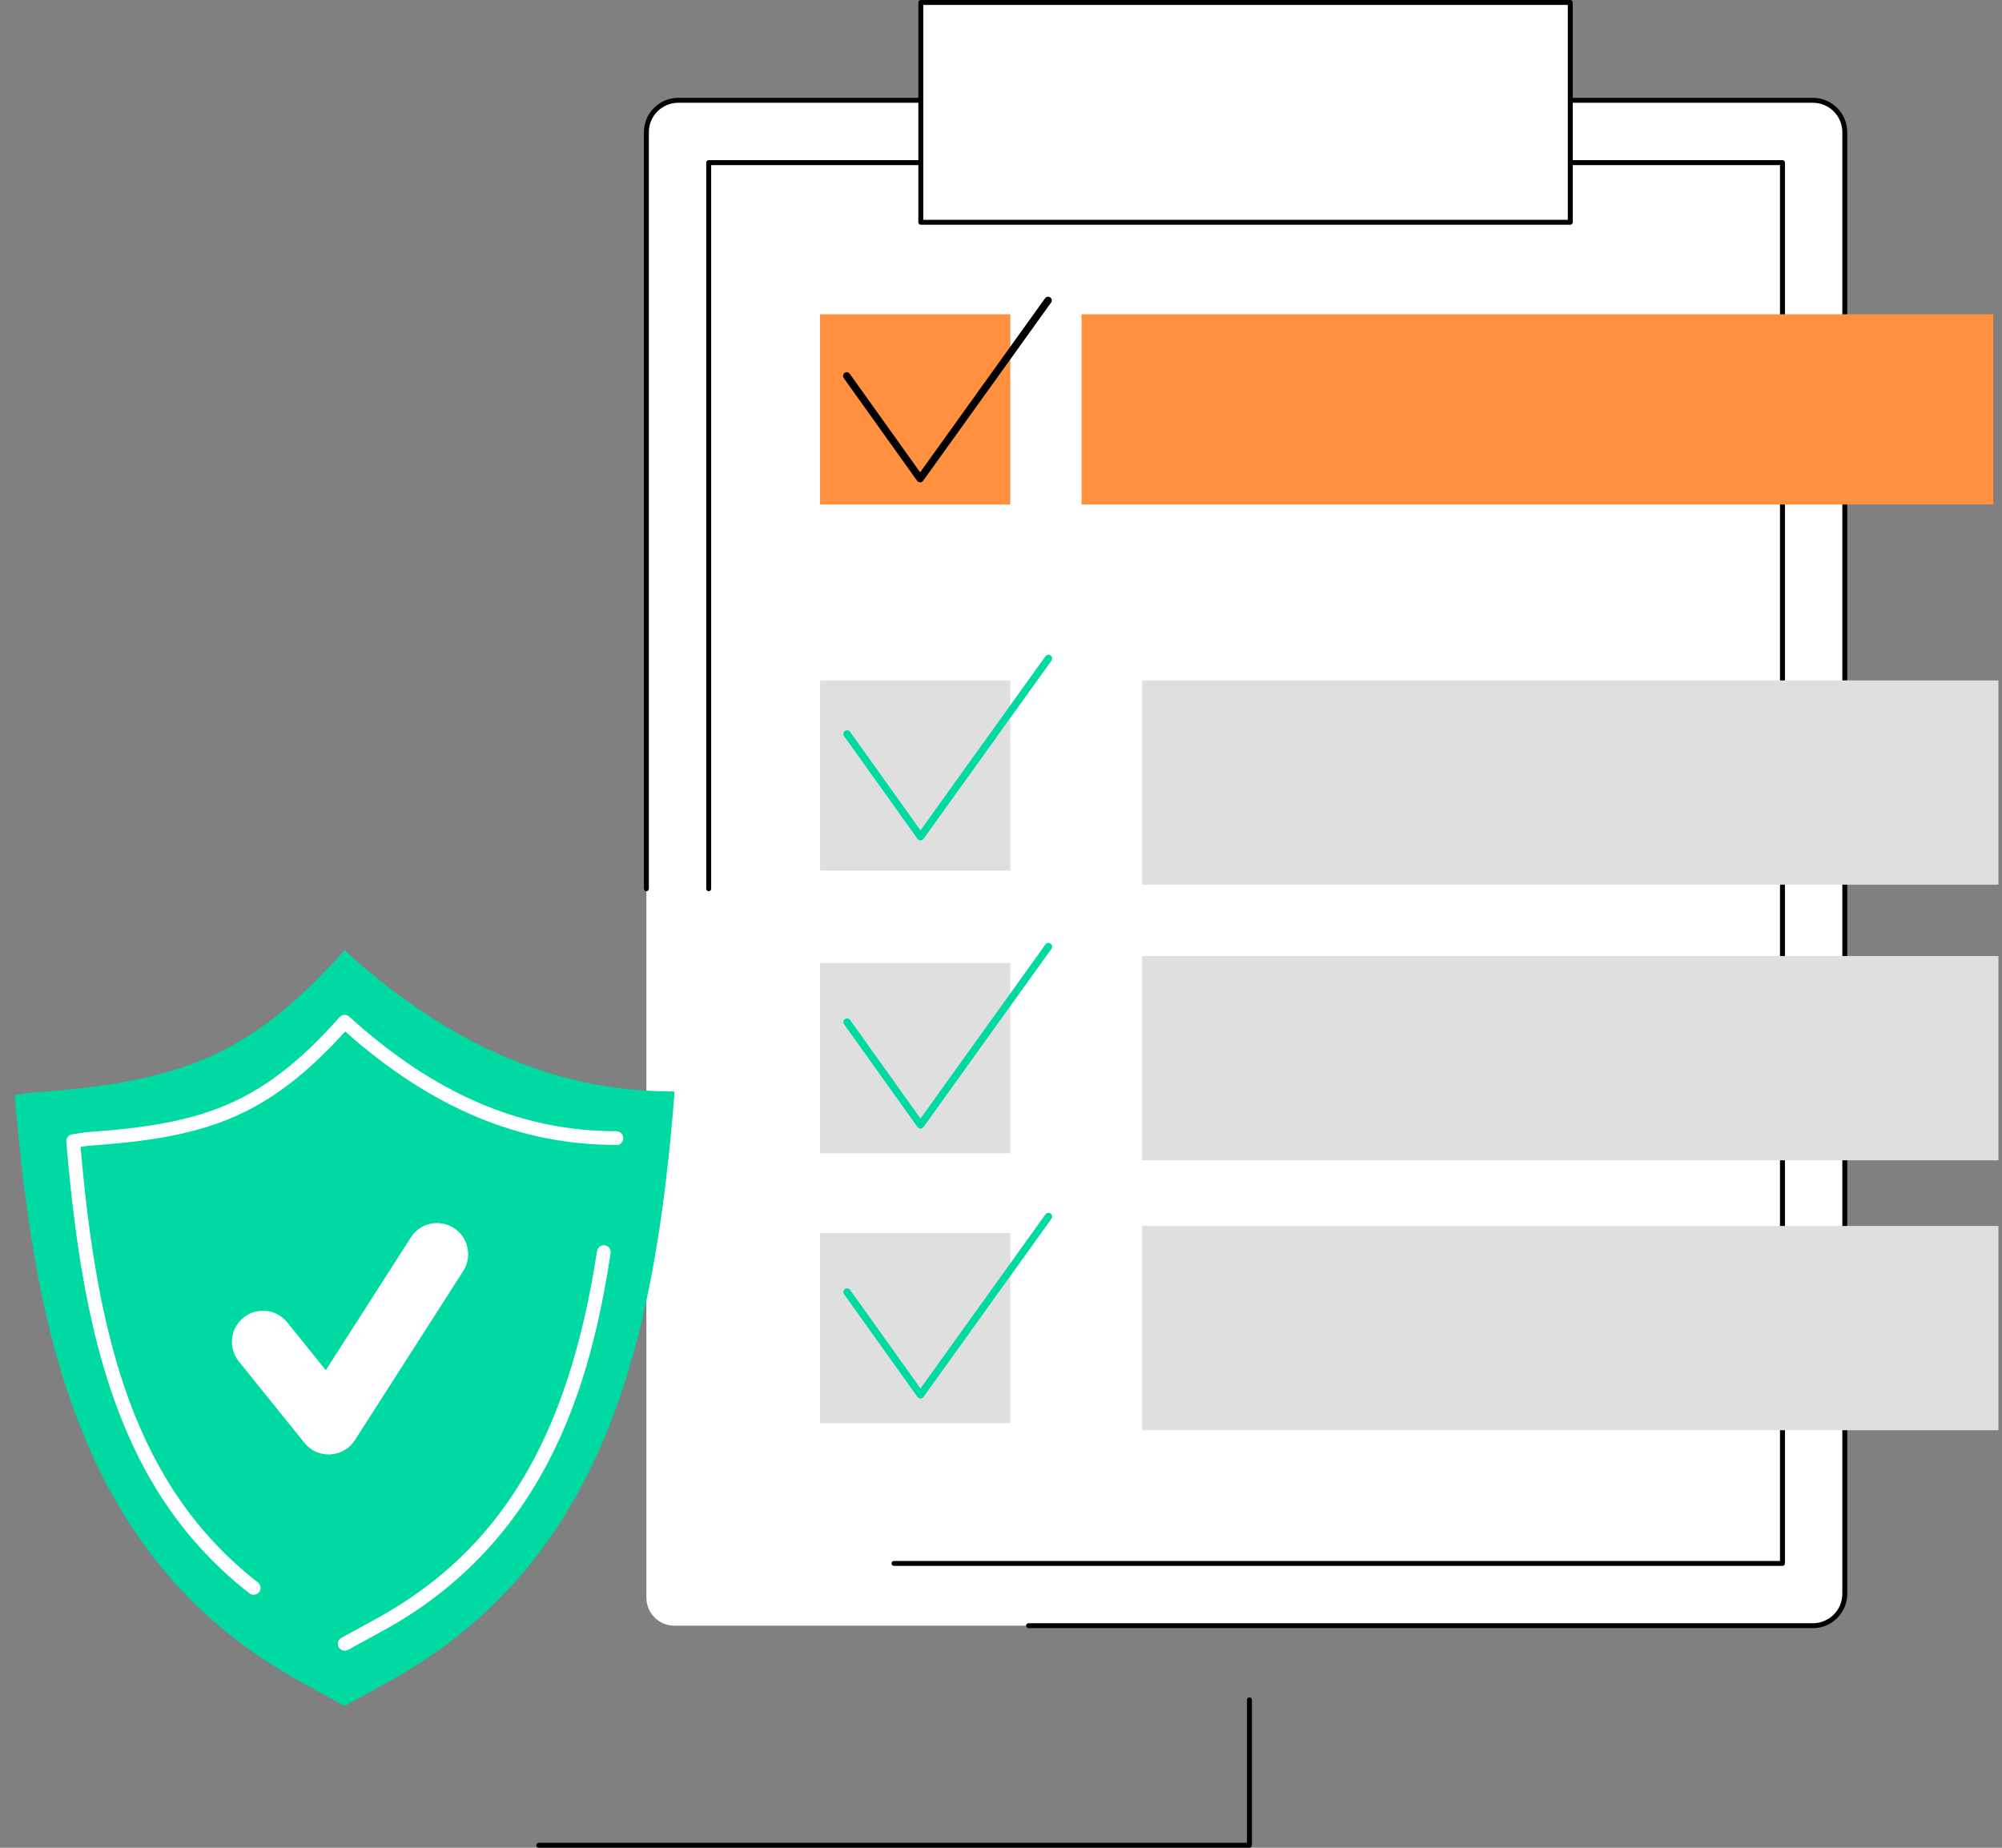
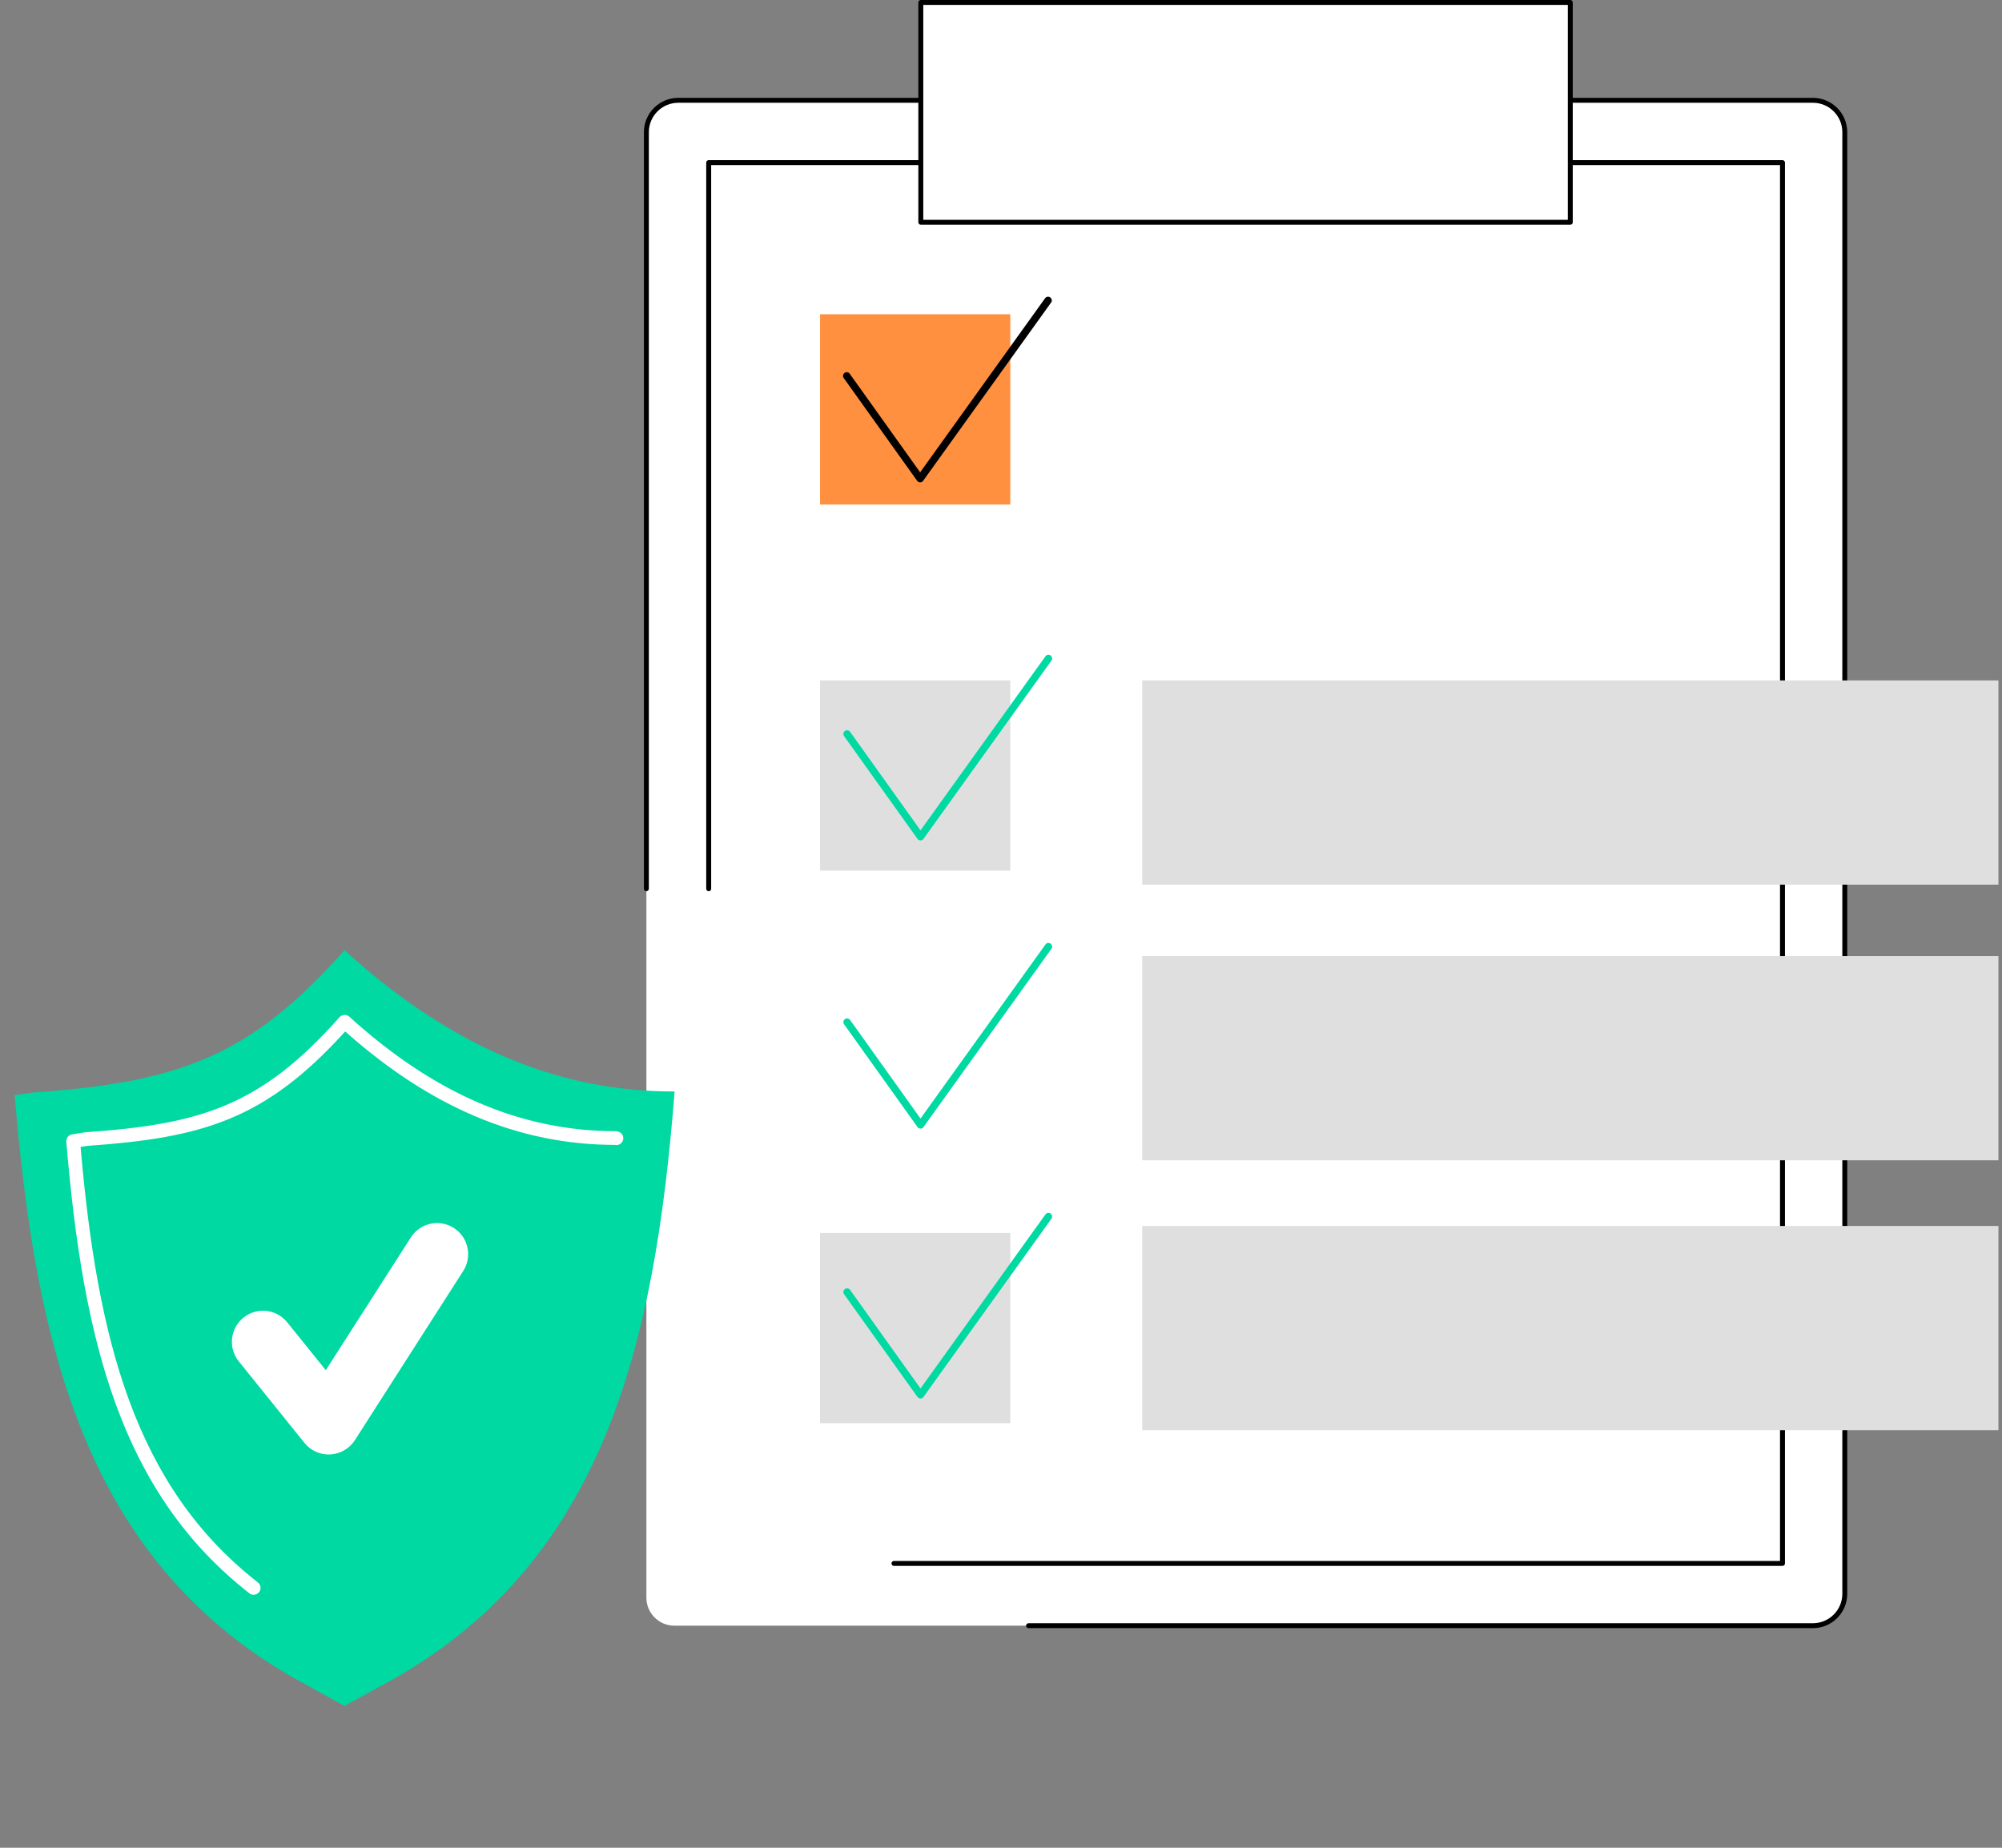
<svg xmlns="http://www.w3.org/2000/svg" width="130" height="120" viewBox="0 0 130 120" fill="none">
  <rect x="0" y="0" width="130" height="120" fill="#808080" stroke="none" />
  <g clip-path="url(#clip0_2864_31449)">
    <path d="M117.97 6.514H43.794C42.788 6.514 41.973 7.329 41.973 8.335V103.757C41.973 104.763 42.788 105.578 43.794 105.578H117.97C118.976 105.578 119.791 104.763 119.791 103.757V8.335C119.791 7.329 118.976 6.514 117.97 6.514Z" fill="white" />
-     <path d="M41.973 57.718V8.585C41.973 7.441 42.9 6.514 44.044 6.514H117.72C118.864 6.514 119.791 7.441 119.791 8.585V103.509C119.791 104.652 118.864 105.58 117.72 105.58H66.788L41.974 57.718H41.973Z" fill="white" />
+     <path d="M41.973 57.718V8.585C41.973 7.441 42.9 6.514 44.044 6.514C118.864 6.514 119.791 7.441 119.791 8.585V103.509C119.791 104.652 118.864 105.58 117.72 105.58H66.788L41.974 57.718H41.973Z" fill="white" />
    <path d="M117.72 105.738H66.788C66.7 105.738 66.627 105.666 66.627 105.578C66.627 105.49 66.7 105.418 66.788 105.418H117.721C118.775 105.418 119.632 104.561 119.632 103.507V8.585C119.632 7.531 118.775 6.674 117.721 6.674H44.044C42.99 6.674 42.133 7.531 42.133 8.585V57.718C42.133 57.806 42.061 57.878 41.973 57.878C41.885 57.878 41.812 57.806 41.812 57.718V8.585C41.812 7.355 42.814 6.354 44.044 6.354H117.72C118.95 6.354 119.951 7.355 119.951 8.585V103.509C119.951 104.739 118.95 105.74 117.72 105.74V105.738Z" fill="black" />
-     <path d="M115.742 101.534V10.56L46.016 10.56V101.534H115.742Z" fill="white" />
    <path d="M46.02 57.719V10.56H115.746V101.534H58.051L46.02 57.719Z" fill="white" />
    <path d="M115.746 101.695H58.051C57.962 101.695 57.89 101.623 57.89 101.534C57.89 101.446 57.962 101.374 58.051 101.374H115.585V10.721H46.18V57.719C46.18 57.807 46.108 57.879 46.02 57.879C45.931 57.879 45.859 57.807 45.859 57.719V10.561C45.859 10.473 45.931 10.4 46.02 10.4H115.746C115.834 10.4 115.906 10.473 115.906 10.561V101.534C115.906 101.623 115.834 101.695 115.746 101.695Z" fill="black" />
    <path d="M101.967 0.16H59.793V14.435H101.967V0.16Z" fill="white" />
    <path d="M101.967 14.595H59.793C59.705 14.595 59.633 14.524 59.633 14.435V0.16C59.633 0.072 59.705 0 59.793 0H101.967C102.055 0 102.127 0.072 102.127 0.16V14.435C102.127 14.524 102.055 14.595 101.967 14.595ZM59.953 14.275H101.806V0.32H59.953V14.275Z" fill="black" />
    <path d="M129.769 44.188H74.168V57.452H129.769V44.188Z" fill="#DFDFDF" />
    <path d="M129.769 62.09H74.168V75.354H129.769V62.09Z" fill="#DFDFDF" />
    <path d="M65.605 44.188H53.25V56.542H65.605V44.188Z" fill="#DFDFDF" />
-     <path d="M65.605 62.545H53.25V74.9H65.605V62.545Z" fill="#DFDFDF" />
    <path d="M129.769 79.619H74.168V92.884H129.769V79.619Z" fill="#DFDFDF" />
    <path d="M65.605 80.074H53.25V92.429H65.605V80.074Z" fill="#DFDFDF" />
    <path d="M59.773 54.579C59.696 54.579 59.622 54.542 59.577 54.478L54.81 47.805C54.734 47.698 54.758 47.547 54.867 47.471C54.974 47.394 55.124 47.418 55.201 47.527L59.773 53.927L67.886 42.624C67.963 42.516 68.113 42.491 68.221 42.569C68.328 42.646 68.354 42.797 68.275 42.904L59.967 54.48C59.922 54.542 59.848 54.581 59.771 54.581L59.773 54.579Z" fill="#00D9A2" />
    <path d="M59.773 73.294C59.696 73.294 59.622 73.257 59.577 73.193L54.81 66.52C54.734 66.413 54.758 66.262 54.867 66.185C54.974 66.109 55.124 66.133 55.201 66.242L59.773 72.642L67.886 61.338C67.963 61.231 68.113 61.205 68.221 61.284C68.328 61.361 68.354 61.511 68.275 61.619L59.967 73.195C59.922 73.257 59.848 73.296 59.771 73.296L59.773 73.294Z" fill="#00D9A2" />
    <path d="M59.773 90.823C59.696 90.823 59.622 90.787 59.577 90.723L54.81 84.049C54.734 83.942 54.758 83.792 54.867 83.715C54.974 83.638 55.124 83.662 55.201 83.771L59.773 90.172L67.886 78.868C67.963 78.76 68.113 78.735 68.221 78.813C68.328 78.89 68.354 79.041 68.275 79.148L59.967 90.724C59.922 90.787 59.848 90.825 59.771 90.825L59.773 90.823Z" fill="#00D9A2" />
-     <path d="M129.43 20.41H70.231V32.765H129.43V20.41Z" fill="#FF9040" />
    <path d="M65.605 20.41H53.25V32.765H65.605V20.41Z" fill="#FF9040" />
    <path d="M59.749 31.325C59.672 31.325 59.599 31.289 59.554 31.224L54.787 24.552C54.71 24.444 54.734 24.294 54.843 24.217C54.95 24.14 55.101 24.164 55.178 24.273L59.749 30.674L67.862 19.37C67.939 19.262 68.09 19.237 68.197 19.315C68.305 19.392 68.33 19.543 68.252 19.65L59.943 31.226C59.898 31.289 59.825 31.327 59.748 31.327L59.749 31.325Z" fill="black" />
    <path d="M22.371 110.788L19.563 109.244C5.459 101.495 2.3 87.183 0.953 71.129L1.996 70.966C11.517 70.3 16.178 68.7 22.369 61.711C29.76 68.432 36.817 70.884 43.737 70.884L43.806 70.899C42.528 87.08 39.313 101.524 25.087 109.302L22.369 110.788H22.371Z" fill="#00D9A2" />
    <path d="M16.473 103.572C16.377 103.572 16.28 103.542 16.198 103.478C7.824 96.942 5.387 87.026 4.306 74.149C4.287 73.915 4.45 73.707 4.683 73.67L5.541 73.535C5.554 73.534 5.567 73.532 5.58 73.531C12.985 73.011 16.909 71.86 22.046 66.061C22.126 65.972 22.237 65.917 22.357 65.911C22.475 65.904 22.592 65.946 22.682 66.026C28.184 71.028 33.839 73.462 39.97 73.462C40.001 73.462 40.031 73.465 40.062 73.471L40.117 73.483C40.359 73.532 40.515 73.769 40.464 74.011C40.414 74.253 40.177 74.408 39.935 74.357L39.924 74.354C33.702 74.343 27.97 71.932 22.415 66.987C17.218 72.725 13.166 73.891 5.66 74.418L5.232 74.485C6.312 86.926 8.718 96.504 16.747 102.77C16.943 102.922 16.976 103.202 16.824 103.398C16.736 103.511 16.605 103.569 16.472 103.569L16.473 103.572Z" fill="white" />
-     <path d="M22.385 107.203C22.226 107.203 22.074 107.118 21.992 106.971C21.874 106.755 21.954 106.482 22.17 106.364L24.408 105.14C32.494 100.719 36.923 93.351 38.766 81.251C38.803 81.007 39.032 80.839 39.276 80.876C39.519 80.913 39.687 81.142 39.651 81.385C38.377 89.736 35.544 100.07 24.837 105.925L22.599 107.149C22.53 107.186 22.459 107.203 22.385 107.203Z" fill="white" />
    <path d="M21.526 94.453C21.502 94.454 21.477 94.457 21.453 94.457C20.804 94.493 20.179 94.214 19.772 93.708L15.507 88.415C14.807 87.547 14.941 86.274 15.809 85.572C16.676 84.869 17.948 85.007 18.649 85.875L21.156 88.984L26.681 80.36C27.283 79.42 28.531 79.147 29.471 79.75C30.41 80.352 30.682 81.603 30.08 82.543L23.045 93.528C22.708 94.054 22.148 94.393 21.529 94.449L21.526 94.453Z" fill="white" />
-     <path d="M81.132 119.999H34.984C34.896 119.999 34.824 119.927 34.824 119.839C34.824 119.751 34.896 119.679 34.984 119.679H80.972V110.387C80.972 110.299 81.044 110.227 81.132 110.227C81.22 110.227 81.292 110.299 81.292 110.387V119.839C81.292 119.927 81.22 119.999 81.132 119.999Z" fill="black" />
  </g>
  <defs>
    <clipPath id="clip0_2864_31449">
      <rect width="130" height="120" fill="white" />
    </clipPath>
  </defs>
</svg>